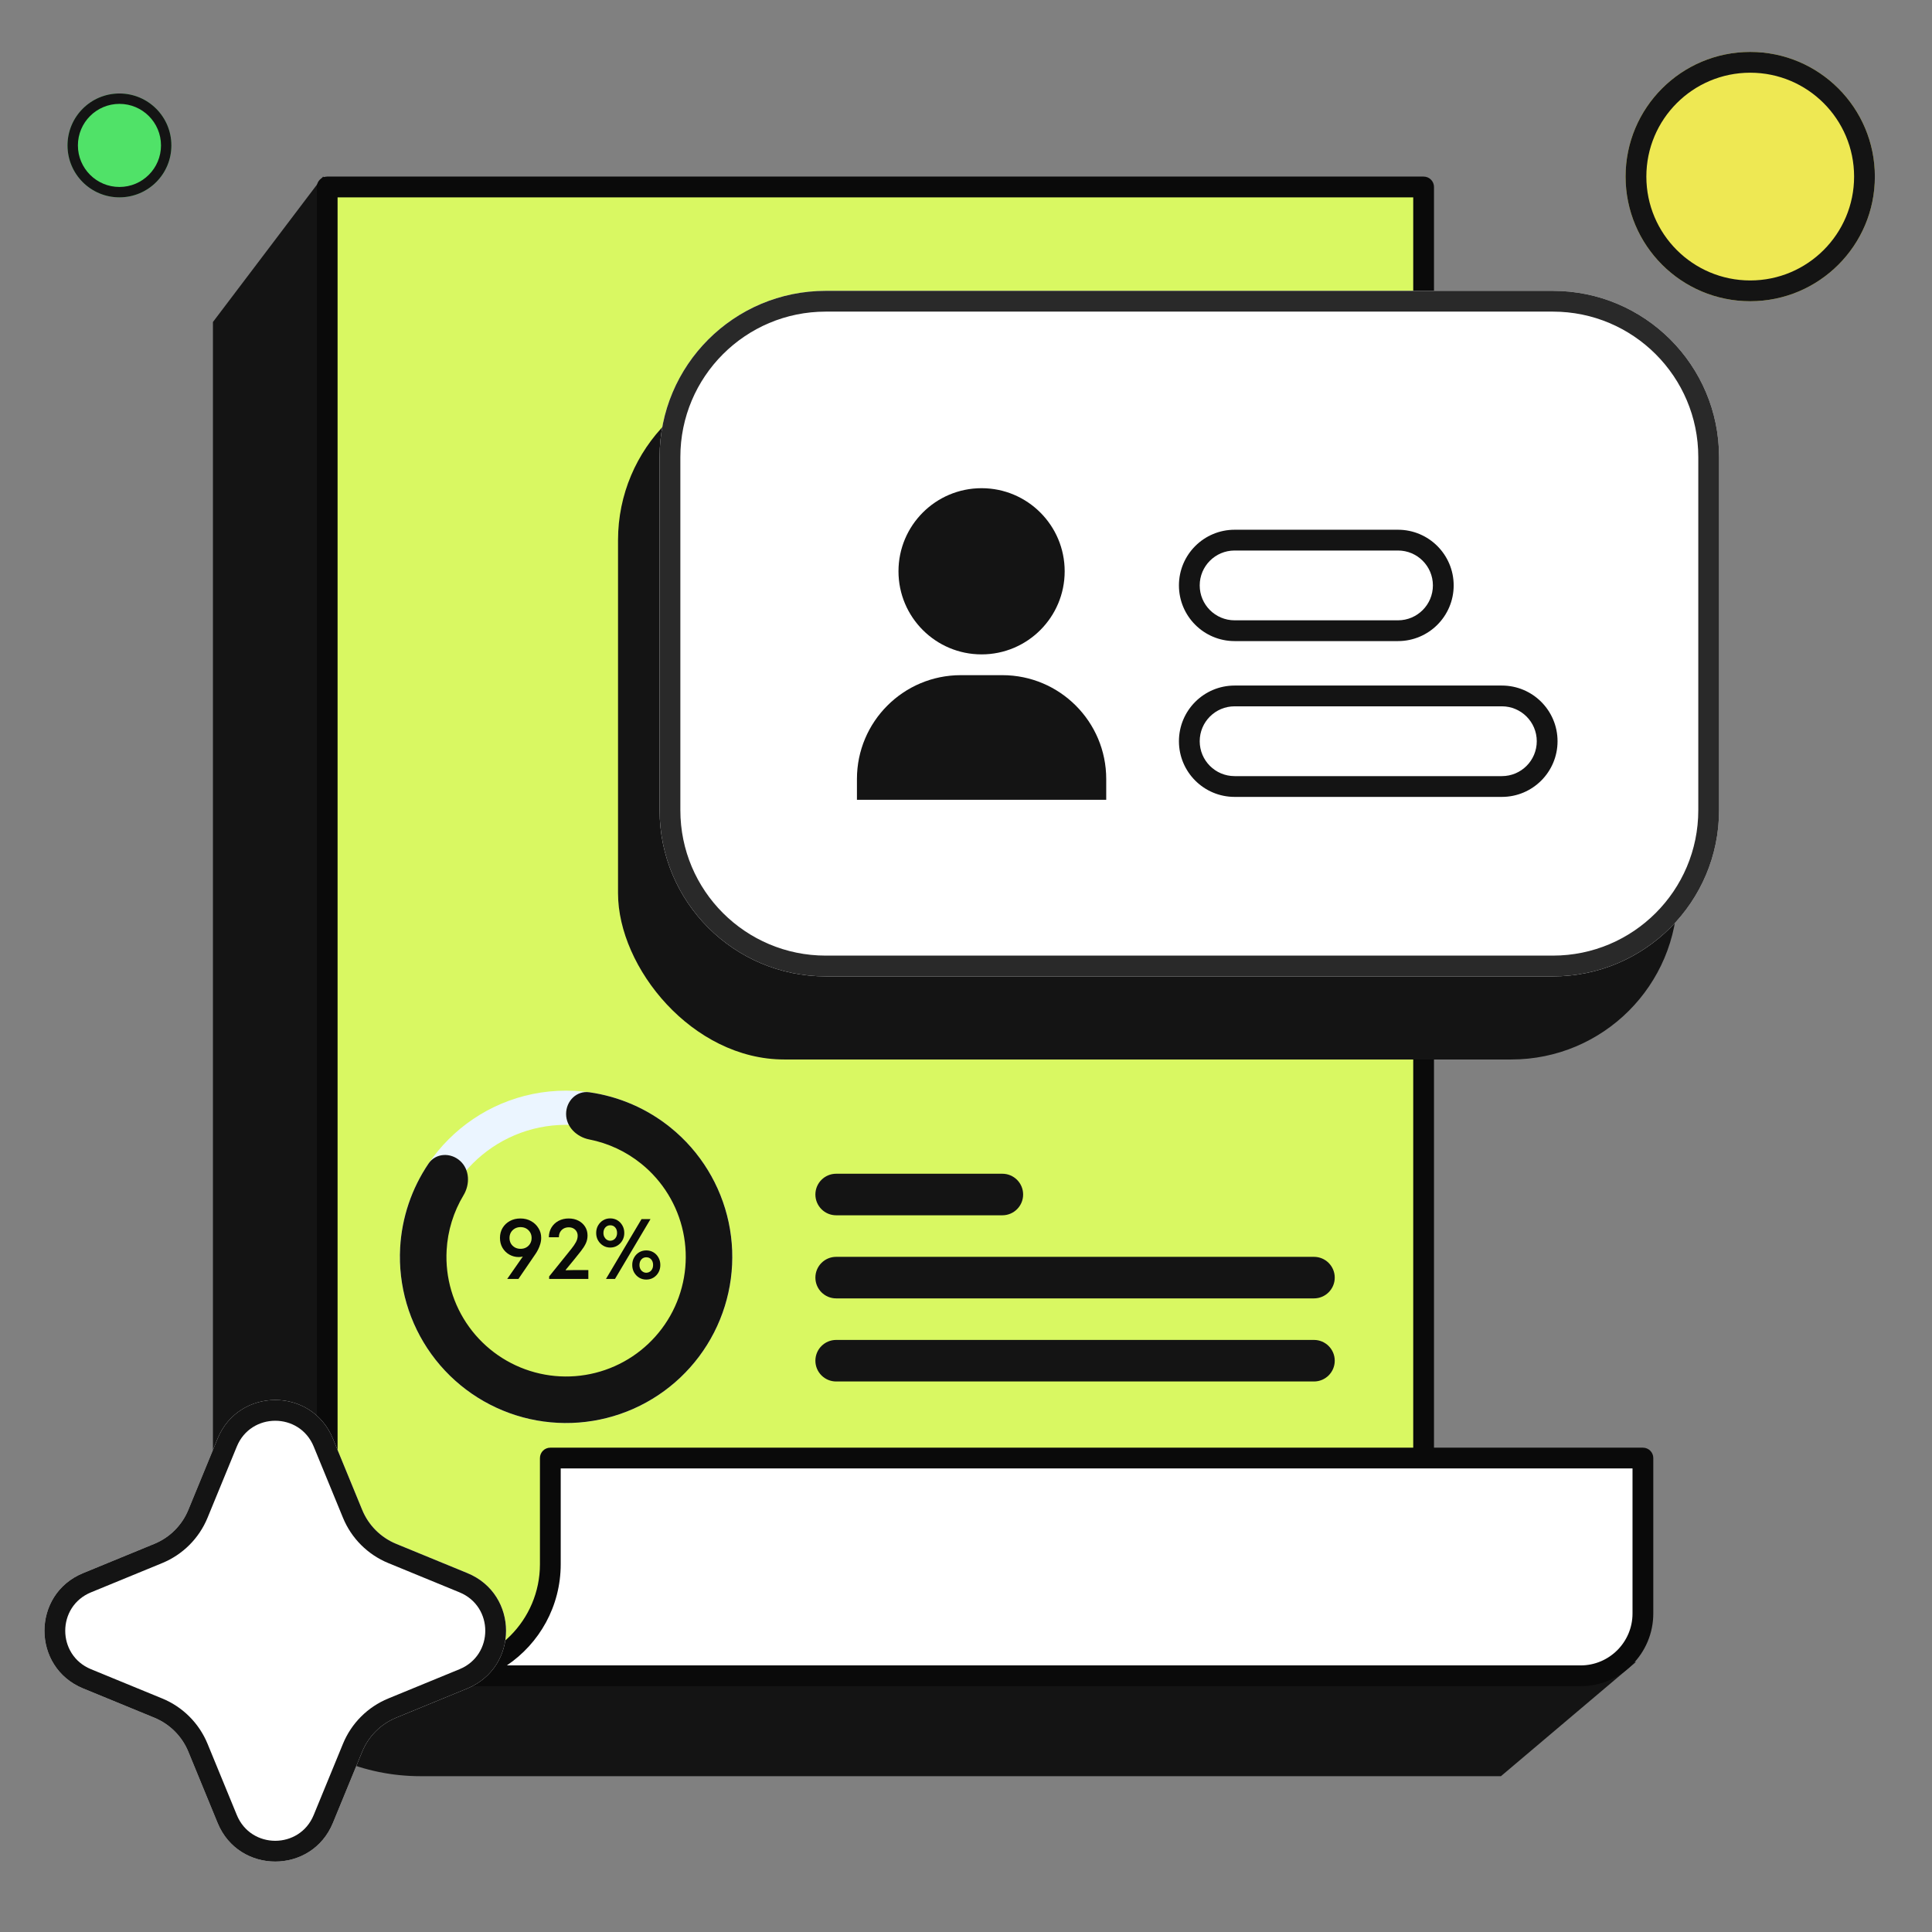
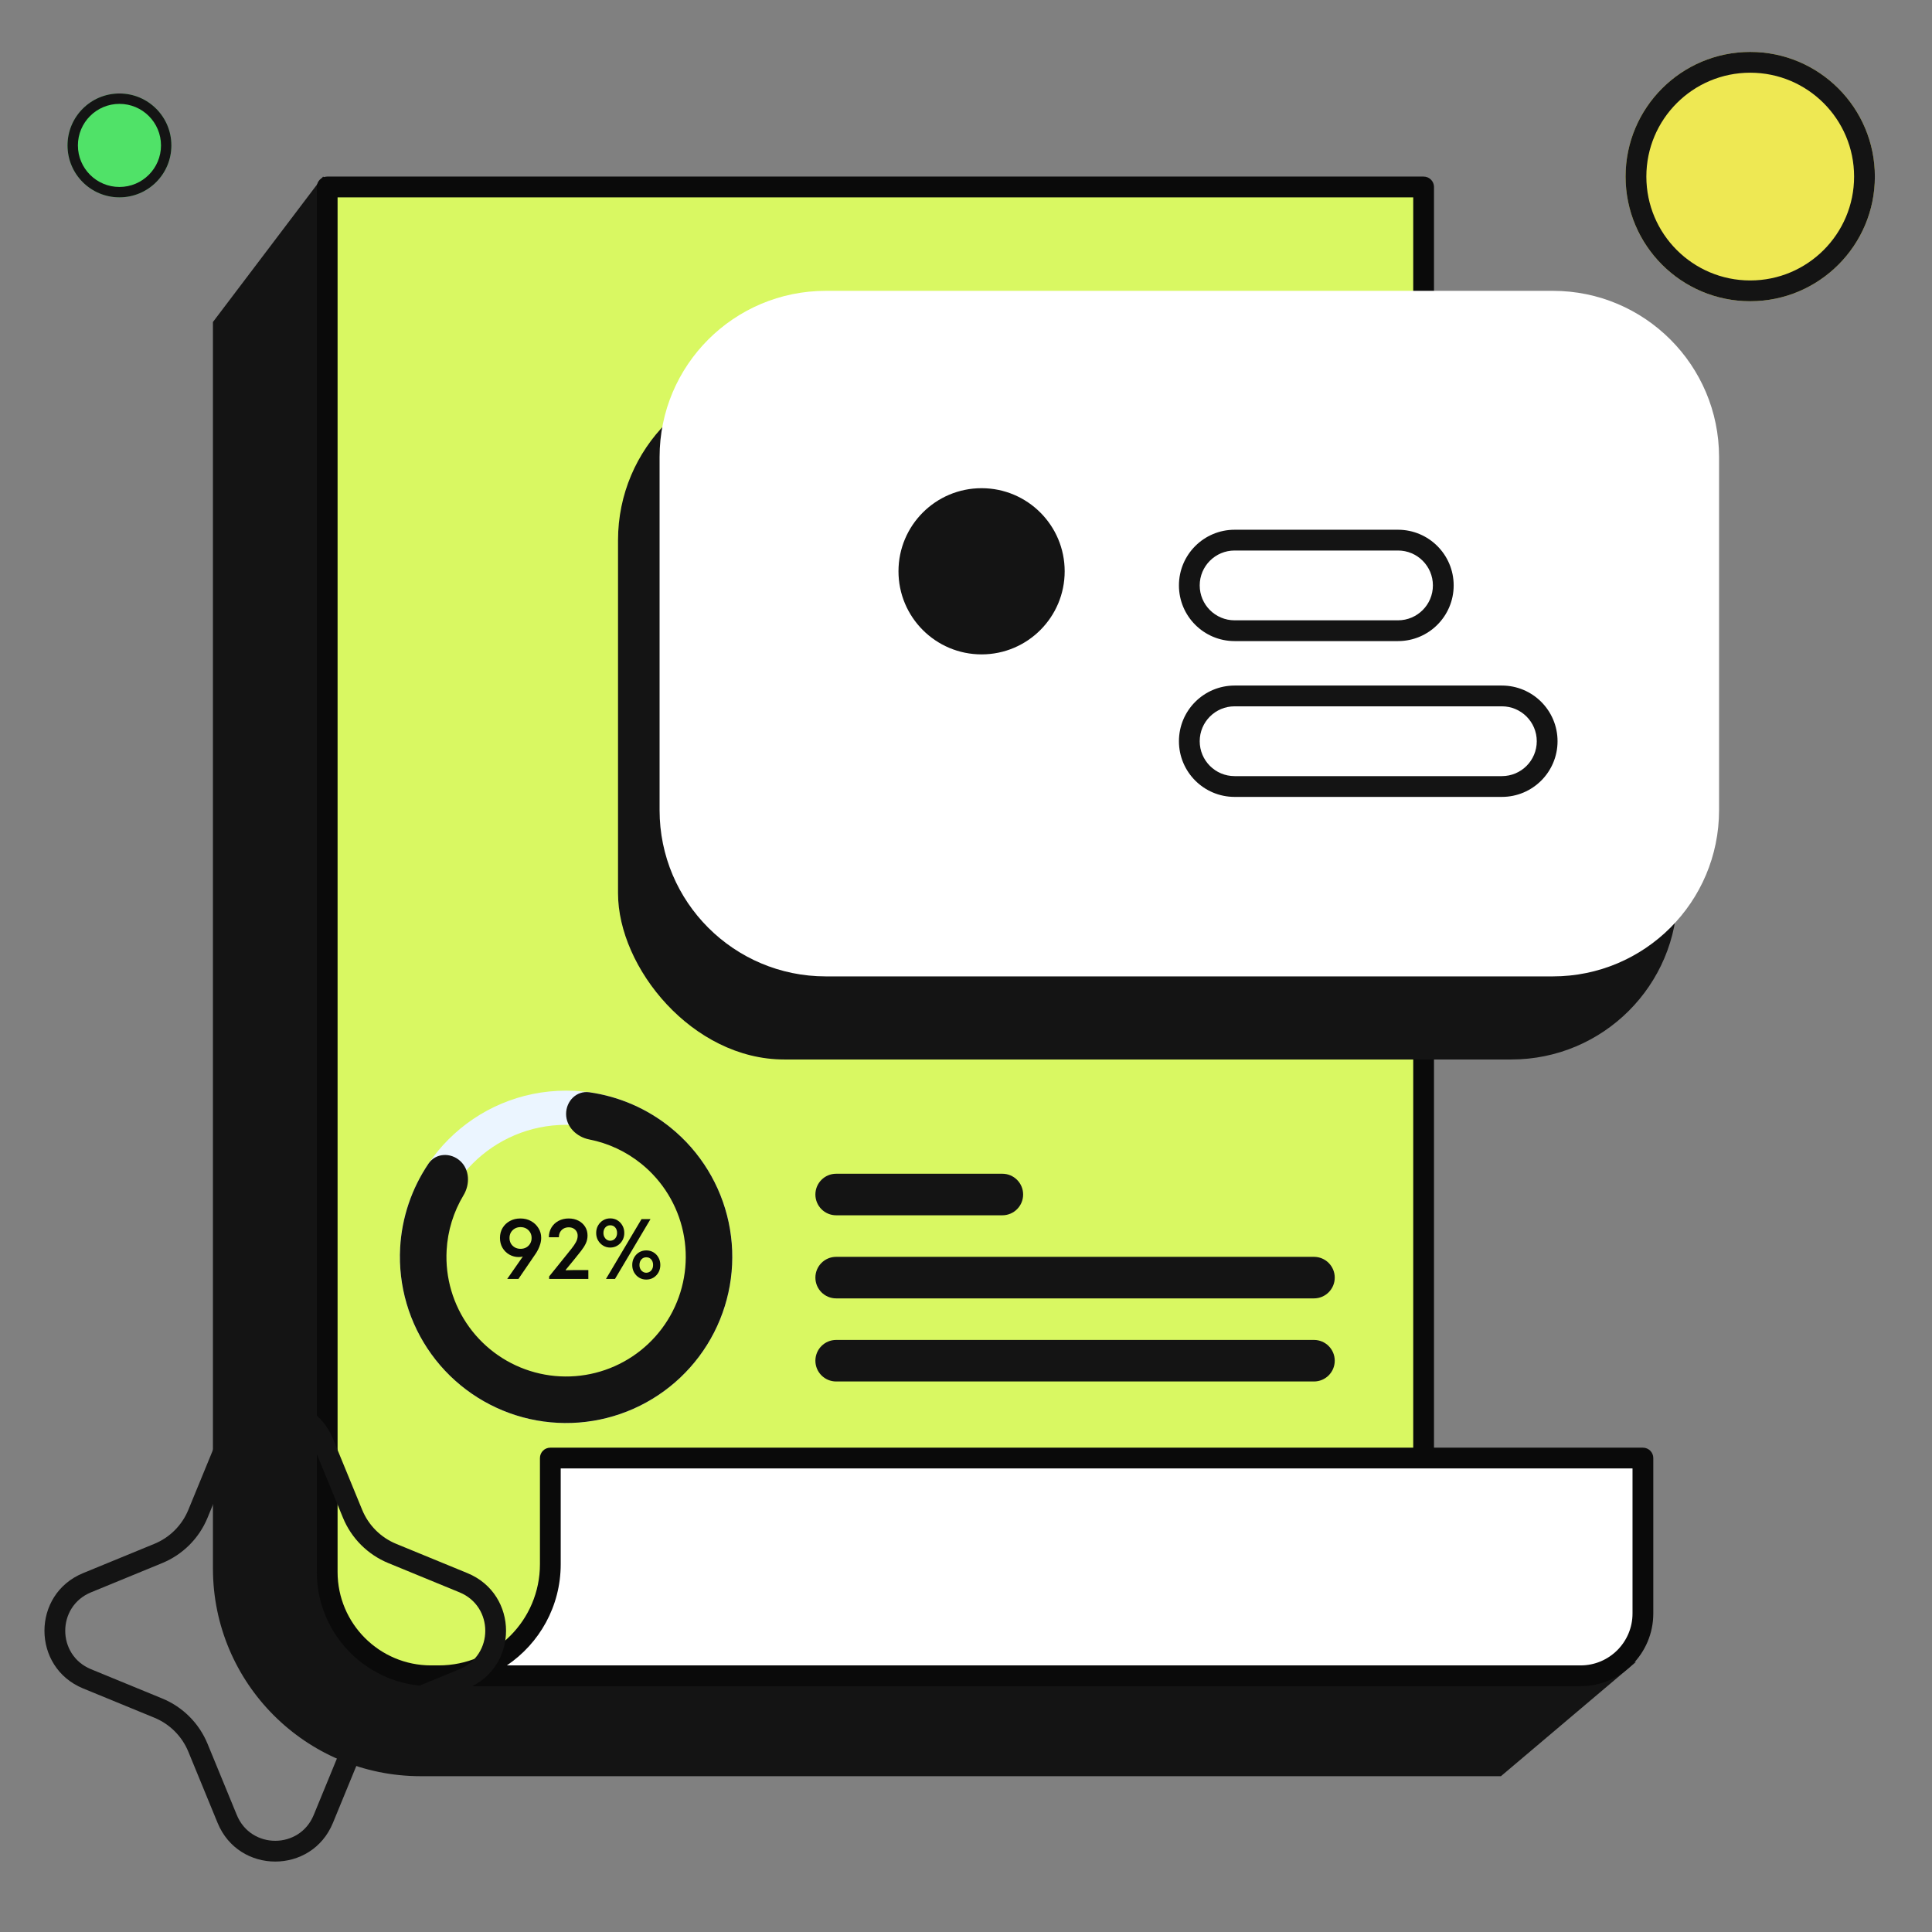
<svg xmlns="http://www.w3.org/2000/svg" width="93" height="93" viewBox="0 0 93 93" fill="none">
  <rect x="0" y="0" width="93" height="93" fill="#808080" stroke="none" />
  <path d="M15.55 8.5L23.75 13.5L31.25 80H78.75L72.25 85.5H20.25C14.727 85.5 10.25 81.023 10.25 75.5V15.5L15.55 8.5Z" fill="#141414" />
  <path d="M68.528 9V80.667H20.75C17.989 80.667 15.75 78.428 15.75 75.667V9H68.528Z" fill="#D9F862" />
  <path d="M35.25 60.5C35.25 64.918 31.668 68.5 27.25 68.5C22.832 68.5 19.25 64.918 19.25 60.5C19.25 56.082 22.832 52.5 27.25 52.5C31.668 52.5 35.25 56.082 35.25 60.5ZM20.895 60.5C20.895 64.01 23.74 66.855 27.25 66.855C30.76 66.855 33.605 64.01 33.605 60.5C33.605 56.99 30.76 54.145 27.25 54.145C23.74 54.145 20.895 56.99 20.895 60.5Z" fill="#EBF5FF" />
  <path d="M27.25 53.62C27.25 53.001 27.754 52.492 28.366 52.578C29.797 52.78 31.154 53.366 32.287 54.285C33.711 55.439 34.696 57.048 35.076 58.842C35.456 60.636 35.209 62.506 34.374 64.139C33.54 65.772 32.17 67.069 30.494 67.813C28.818 68.556 26.937 68.701 25.166 68.224C23.396 67.746 21.843 66.675 20.768 65.189C19.693 63.703 19.162 61.893 19.262 60.062C19.342 58.606 19.818 57.207 20.628 56.011C20.975 55.499 21.691 55.467 22.15 55.883C22.608 56.298 22.632 57.002 22.314 57.532C21.833 58.332 21.55 59.242 21.499 60.185C21.426 61.503 21.809 62.806 22.583 63.876C23.357 64.946 24.475 65.717 25.75 66.061C27.024 66.405 28.379 66.301 29.586 65.765C30.793 65.23 31.779 64.296 32.38 63.12C32.98 61.944 33.159 60.598 32.885 59.306C32.611 58.015 31.902 56.856 30.876 56.025C30.143 55.43 29.279 55.029 28.363 54.849C27.756 54.729 27.25 54.239 27.25 53.62Z" fill="#141414" />
  <path d="M29.373 60.053C29.247 60.053 29.133 60.022 29.032 59.959C28.93 59.897 28.849 59.813 28.788 59.708C28.728 59.602 28.698 59.484 28.698 59.352C28.698 59.218 28.728 59.098 28.788 58.993C28.849 58.886 28.93 58.802 29.032 58.741C29.133 58.679 29.247 58.649 29.373 58.649C29.502 58.649 29.618 58.679 29.719 58.741C29.821 58.802 29.901 58.886 29.961 58.993C30.021 59.098 30.051 59.218 30.051 59.352C30.051 59.484 30.021 59.602 29.961 59.708C29.901 59.813 29.821 59.897 29.719 59.959C29.618 60.022 29.502 60.053 29.373 60.053ZM29.373 59.725C29.471 59.722 29.551 59.686 29.612 59.616C29.673 59.545 29.704 59.458 29.704 59.352C29.704 59.241 29.673 59.151 29.612 59.083C29.551 59.014 29.471 58.98 29.373 58.981C29.282 58.98 29.205 59.014 29.141 59.083C29.079 59.151 29.047 59.241 29.047 59.352C29.047 59.422 29.062 59.486 29.09 59.541C29.119 59.597 29.158 59.642 29.207 59.674C29.257 59.707 29.312 59.724 29.373 59.725ZM31.108 61.594C30.983 61.594 30.869 61.564 30.766 61.502C30.665 61.44 30.584 61.356 30.524 61.251C30.464 61.144 30.434 61.025 30.434 60.893C30.434 60.759 30.464 60.639 30.524 60.534C30.584 60.427 30.665 60.343 30.766 60.282C30.869 60.221 30.983 60.19 31.108 60.19C31.237 60.19 31.352 60.221 31.454 60.282C31.556 60.343 31.637 60.427 31.696 60.534C31.756 60.639 31.786 60.759 31.786 60.893C31.786 61.025 31.756 61.144 31.696 61.251C31.637 61.356 31.556 61.44 31.454 61.502C31.352 61.564 31.237 61.594 31.108 61.594ZM31.108 61.266C31.206 61.264 31.285 61.228 31.346 61.159C31.407 61.088 31.438 61 31.438 60.893C31.438 60.782 31.407 60.693 31.346 60.623C31.285 60.554 31.206 60.521 31.108 60.522C31.017 60.521 30.939 60.554 30.875 60.623C30.813 60.693 30.782 60.782 30.782 60.893C30.782 60.965 30.796 61.029 30.825 61.084C30.853 61.139 30.892 61.183 30.942 61.215C30.991 61.248 31.047 61.265 31.108 61.266ZM29.17 61.563L30.881 58.684H31.313L29.604 61.563H29.17Z" fill="#0A0A0A" />
  <path d="M26.434 61.563V61.444L27.239 60.444C27.335 60.325 27.426 60.212 27.512 60.104C27.599 59.996 27.67 59.891 27.725 59.79C27.78 59.688 27.807 59.587 27.807 59.487C27.807 59.407 27.789 59.337 27.752 59.276C27.716 59.215 27.665 59.166 27.6 59.131C27.536 59.096 27.461 59.079 27.375 59.079C27.284 59.079 27.203 59.099 27.131 59.139C27.06 59.179 27.004 59.236 26.963 59.307C26.923 59.379 26.903 59.462 26.903 59.557H26.42C26.422 59.381 26.463 59.226 26.545 59.09C26.627 58.954 26.74 58.847 26.883 58.77C27.028 58.692 27.192 58.653 27.375 58.653C27.55 58.653 27.705 58.688 27.84 58.758C27.977 58.827 28.084 58.924 28.163 59.047C28.242 59.17 28.282 59.312 28.282 59.473C28.282 59.611 28.253 59.74 28.196 59.86C28.139 59.978 28.062 60.098 27.967 60.219C27.873 60.34 27.769 60.471 27.653 60.612L27.229 61.129V61.145L27.635 61.137H28.321V61.563H26.434Z" fill="#0A0A0A" />
  <path d="M25.049 58.653C25.243 58.653 25.415 58.695 25.565 58.78C25.716 58.864 25.834 58.978 25.92 59.12C26.008 59.26 26.051 59.415 26.051 59.583C26.051 59.687 26.036 59.788 26.006 59.885C25.978 59.982 25.942 60.07 25.901 60.151C25.859 60.232 25.82 60.299 25.782 60.354L24.956 61.563H24.416L25.243 60.376L25.323 60.401C25.284 60.437 25.234 60.465 25.174 60.483C25.114 60.501 25.047 60.51 24.971 60.51C24.808 60.51 24.658 60.471 24.52 60.393C24.383 60.315 24.273 60.207 24.19 60.069C24.108 59.931 24.067 59.771 24.067 59.588C24.067 59.407 24.109 59.247 24.194 59.106C24.28 58.965 24.397 58.855 24.545 58.774C24.694 58.693 24.862 58.653 25.049 58.653ZM25.057 59.069C24.956 59.069 24.864 59.092 24.784 59.137C24.704 59.183 24.641 59.245 24.594 59.323C24.549 59.401 24.526 59.491 24.526 59.594C24.526 59.693 24.549 59.782 24.594 59.862C24.641 59.94 24.704 60.002 24.784 60.047C24.864 60.092 24.956 60.114 25.057 60.114C25.161 60.114 25.253 60.092 25.332 60.047C25.412 60.002 25.474 59.94 25.52 59.862C25.567 59.782 25.59 59.693 25.59 59.594C25.59 59.491 25.567 59.401 25.52 59.323C25.474 59.245 25.412 59.183 25.332 59.137C25.253 59.092 25.161 59.069 25.057 59.069Z" fill="#0A0A0A" />
  <path d="M39.25 57.5C39.25 56.948 39.698 56.5 40.25 56.5H48.25C48.802 56.5 49.25 56.948 49.25 57.5C49.25 58.052 48.802 58.5 48.25 58.5H40.25C39.698 58.5 39.25 58.052 39.25 57.5Z" fill="#141414" />
  <path d="M39.25 61.5C39.25 60.948 39.698 60.5 40.25 60.5H63.25C63.802 60.5 64.25 60.948 64.25 61.5C64.25 62.052 63.802 62.5 63.25 62.5H40.25C39.698 62.5 39.25 62.052 39.25 61.5Z" fill="#141414" />
  <path d="M39.25 65.5C39.25 64.948 39.698 64.5 40.25 64.5H63.25C63.802 64.5 64.25 64.948 64.25 65.5C64.25 66.052 63.802 66.5 63.25 66.5H40.25C39.698 66.5 39.25 66.052 39.25 65.5Z" fill="#141414" />
  <path fill-rule="evenodd" clip-rule="evenodd" d="M15.25 9C15.25 8.724 15.474 8.5 15.75 8.5H68.528C68.804 8.5 69.028 8.724 69.028 9V80.667C69.028 80.943 68.804 81.167 68.528 81.167H20.75C17.712 81.167 15.25 78.704 15.25 75.667V9ZM16.25 9.5V75.667C16.25 78.152 18.265 80.167 20.75 80.167H68.028V9.5H16.25Z" fill="#0A0A0A" />
  <path d="M79.084 70.186V77.667C79.084 79.324 77.74 80.667 76.084 80.667H21.121C24.087 80.667 26.491 78.262 26.491 75.296V70.186H68.528H79.084Z" fill="white" />
  <path fill-rule="evenodd" clip-rule="evenodd" d="M25.991 70.186C25.991 69.909 26.215 69.686 26.491 69.686H79.084C79.36 69.686 79.584 69.909 79.584 70.186V77.667C79.584 79.6 78.017 81.167 76.084 81.167H21.121C20.845 81.167 20.621 80.943 20.621 80.667C20.621 80.391 20.845 80.167 21.121 80.167C23.81 80.167 25.991 77.986 25.991 75.296V70.186ZM24.399 80.167H76.084C77.464 80.167 78.584 79.047 78.584 77.667V70.686H26.991V75.296C26.991 77.324 25.963 79.112 24.399 80.167Z" fill="#0A0A0A" />
  <rect x="29.75" y="18" width="51" height="33" rx="8" fill="#141414" />
  <path d="M31.75 22C31.75 17.582 35.332 14 39.75 14H74.75C79.168 14 82.75 17.582 82.75 22V39C82.75 43.418 79.168 47 74.75 47H39.75C35.332 47 31.75 43.418 31.75 39V22Z" fill="white" />
-   <path fill-rule="evenodd" clip-rule="evenodd" d="M74.75 15H39.75C35.884 15 32.75 18.134 32.75 22V39C32.75 42.866 35.884 46 39.75 46H74.75C78.616 46 81.75 42.866 81.75 39V22C81.75 18.134 78.616 15 74.75 15ZM39.75 14C35.332 14 31.75 17.582 31.75 22V39C31.75 43.418 35.332 47 39.75 47H74.75C79.168 47 82.75 43.418 82.75 39V22C82.75 17.582 79.168 14 74.75 14H39.75Z" fill="#292929" />
  <path d="M51.25 27.5C51.25 29.709 49.459 31.5 47.25 31.5C45.041 31.5 43.25 29.709 43.25 27.5C43.25 25.291 45.041 23.5 47.25 23.5C49.459 23.5 51.25 25.291 51.25 27.5Z" fill="#141414" />
-   <path d="M41.25 37.5C41.25 34.739 43.489 32.5 46.25 32.5H48.25C51.011 32.5 53.25 34.739 53.25 37.5V38.5H41.25V37.5Z" fill="#141414" />
  <path fill-rule="evenodd" clip-rule="evenodd" d="M67.295 26.5H59.43C58.502 26.5 57.75 27.252 57.75 28.18C57.75 29.108 58.502 29.86 59.43 29.86H67.295C68.223 29.86 68.975 29.108 68.975 28.18C68.975 27.252 68.223 26.5 67.295 26.5ZM59.43 25.5C57.95 25.5 56.75 26.7 56.75 28.18C56.75 29.66 57.95 30.86 59.43 30.86H67.295C68.775 30.86 69.975 29.66 69.975 28.18C69.975 26.7 68.775 25.5 67.295 25.5H59.43Z" fill="#141414" />
  <path fill-rule="evenodd" clip-rule="evenodd" d="M72.295 34H59.43C58.502 34 57.75 34.752 57.75 35.68C57.75 36.608 58.502 37.36 59.43 37.36H72.295C73.223 37.36 73.975 36.608 73.975 35.68C73.975 34.752 73.223 34 72.295 34ZM59.43 33C57.95 33 56.75 34.2 56.75 35.68C56.75 37.16 57.95 38.36 59.43 38.36H72.295C73.775 38.36 74.975 37.16 74.975 35.68C74.975 34.2 73.775 33 72.295 33H59.43Z" fill="#141414" />
  <path d="M90.25 8.5C90.25 11.814 87.564 14.5 84.25 14.5C80.936 14.5 78.25 11.814 78.25 8.5C78.25 5.186 80.936 2.5 84.25 2.5C87.564 2.5 90.25 5.186 90.25 8.5Z" fill="#EEE853" />
  <path fill-rule="evenodd" clip-rule="evenodd" d="M84.25 13.5C87.011 13.5 89.25 11.261 89.25 8.5C89.25 5.739 87.011 3.5 84.25 3.5C81.489 3.5 79.25 5.739 79.25 8.5C79.25 11.261 81.489 13.5 84.25 13.5ZM84.25 14.5C87.564 14.5 90.25 11.814 90.25 8.5C90.25 5.186 87.564 2.5 84.25 2.5C80.936 2.5 78.25 5.186 78.25 8.5C78.25 11.814 80.936 14.5 84.25 14.5Z" fill="#141414" />
  <path d="M8.25 7C8.25 8.381 7.131 9.5 5.75 9.5C4.369 9.5 3.25 8.381 3.25 7C3.25 5.619 4.369 4.5 5.75 4.5C7.131 4.5 8.25 5.619 8.25 7Z" fill="#50E268" />
  <path fill-rule="evenodd" clip-rule="evenodd" d="M5.75 9C6.855 9 7.75 8.105 7.75 7C7.75 5.895 6.855 5 5.75 5C4.645 5 3.75 5.895 3.75 7C3.75 8.105 4.645 9 5.75 9ZM5.75 9.5C7.131 9.5 8.25 8.381 8.25 7C8.25 5.619 7.131 4.5 5.75 4.5C4.369 4.5 3.25 5.619 3.25 7C3.25 8.381 4.369 9.5 5.75 9.5Z" fill="#141414" />
-   <path d="M10.475 69.249C11.494 66.77 15.005 66.77 16.025 69.249L17.435 72.681C17.74 73.422 18.328 74.01 19.069 74.315L22.5 75.725C24.979 76.744 24.979 80.255 22.5 81.275L19.069 82.685C18.328 82.99 17.74 83.578 17.435 84.319L16.025 87.75C15.005 90.229 11.494 90.229 10.475 87.75L9.065 84.319C8.76 83.578 8.172 82.99 7.431 82.685L3.999 81.275C1.52 80.255 1.52 76.744 3.999 75.725L7.431 74.315C8.172 74.01 8.76 73.422 9.065 72.681L10.475 69.249Z" fill="white" />
  <path fill-rule="evenodd" clip-rule="evenodd" d="M16.51 73.061L15.1 69.63C14.42 67.977 12.079 67.977 11.4 69.63L9.99 73.061C9.583 74.049 8.799 74.833 7.811 75.24L4.38 76.65C2.727 77.329 2.727 79.67 4.38 80.35L7.811 81.76C8.799 82.166 9.583 82.951 9.99 83.939L11.4 87.37C12.079 89.023 14.42 89.023 15.1 87.37L16.51 83.939C16.916 82.951 17.701 82.166 18.689 81.76L22.12 80.35C23.773 79.67 23.773 77.329 22.12 76.65L18.689 75.24C17.701 74.833 16.916 74.049 16.51 73.061ZM16.025 69.249C15.005 66.77 11.494 66.77 10.475 69.249L9.065 72.681C8.76 73.422 8.172 74.01 7.431 74.315L3.999 75.725C1.52 76.744 1.52 80.255 3.999 81.275L7.431 82.685C8.172 82.99 8.76 83.578 9.065 84.319L10.475 87.75C11.494 90.229 15.005 90.229 16.025 87.75L17.435 84.319C17.74 83.578 18.328 82.99 19.069 82.685L22.5 81.275C24.979 80.255 24.979 76.744 22.5 75.725L19.069 74.315C18.328 74.01 17.74 73.422 17.435 72.681L16.025 69.249Z" fill="#141414" />
</svg>